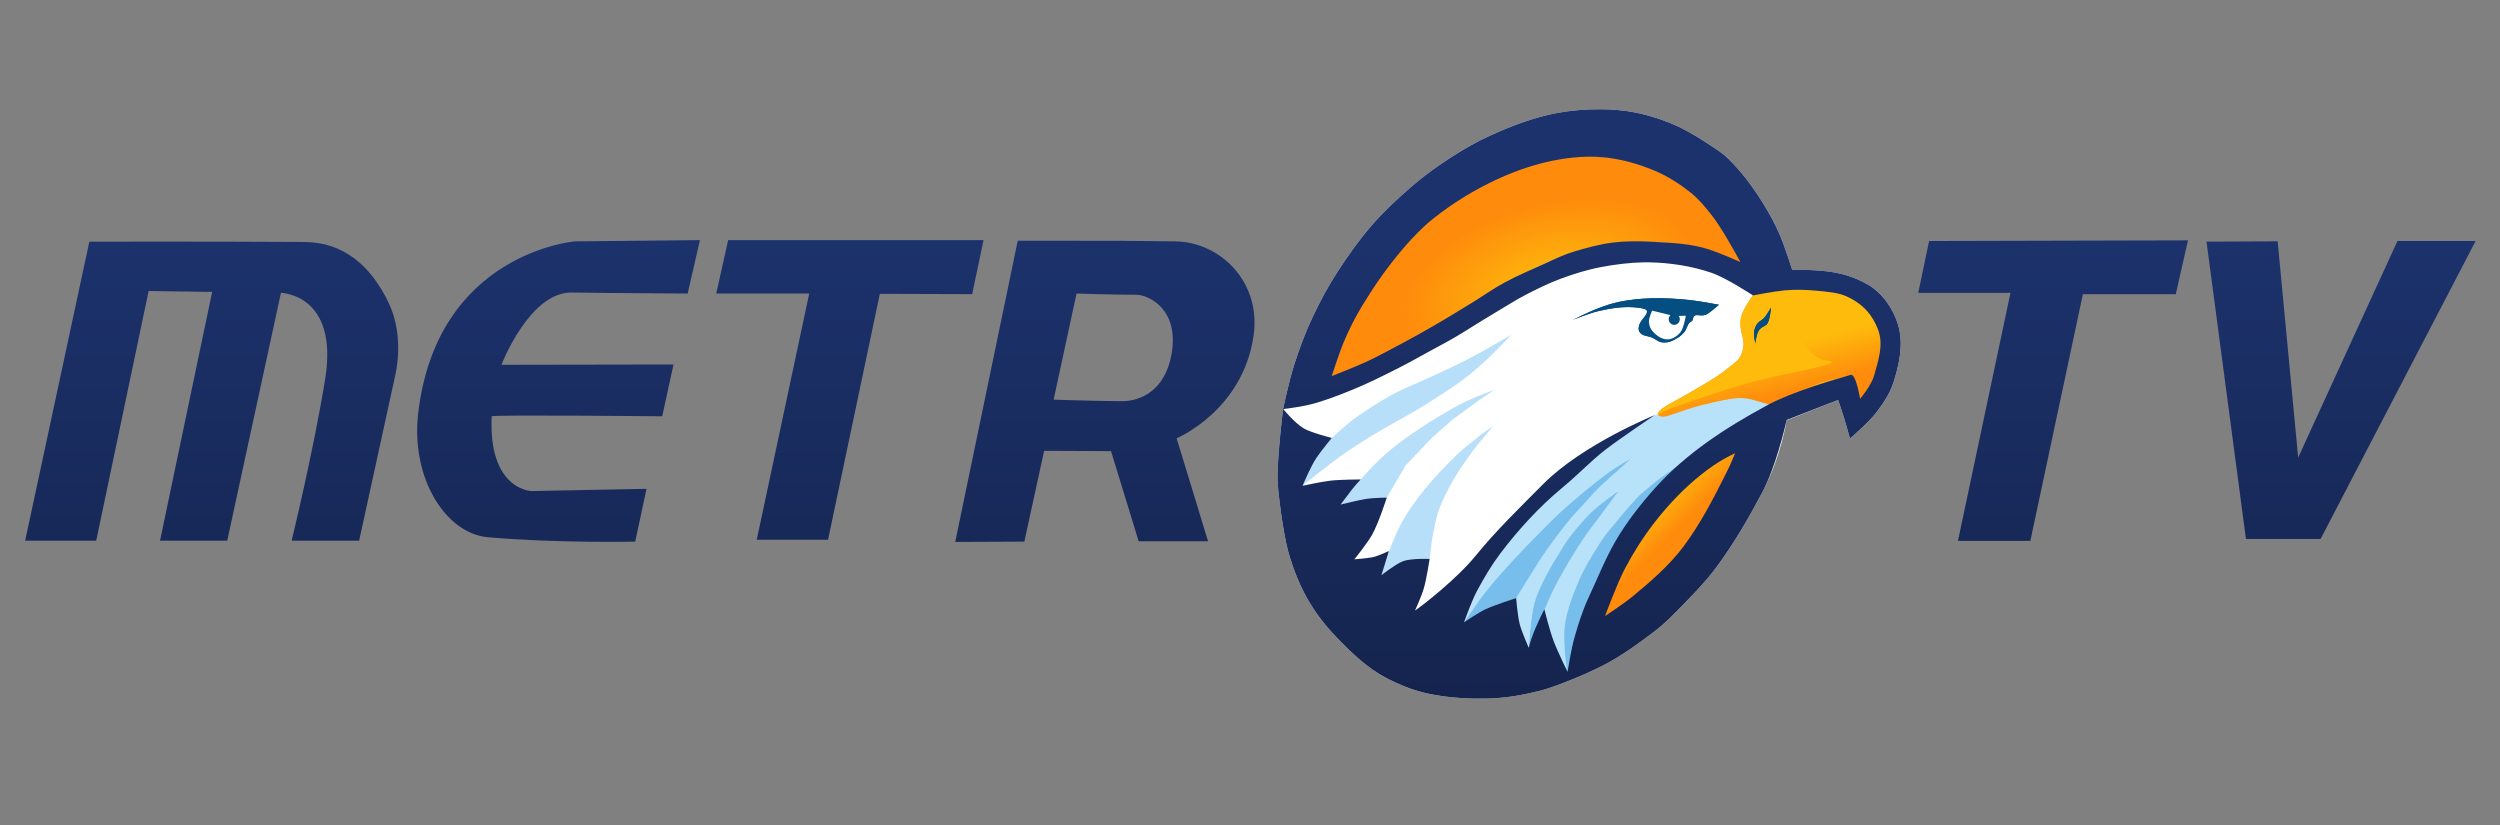
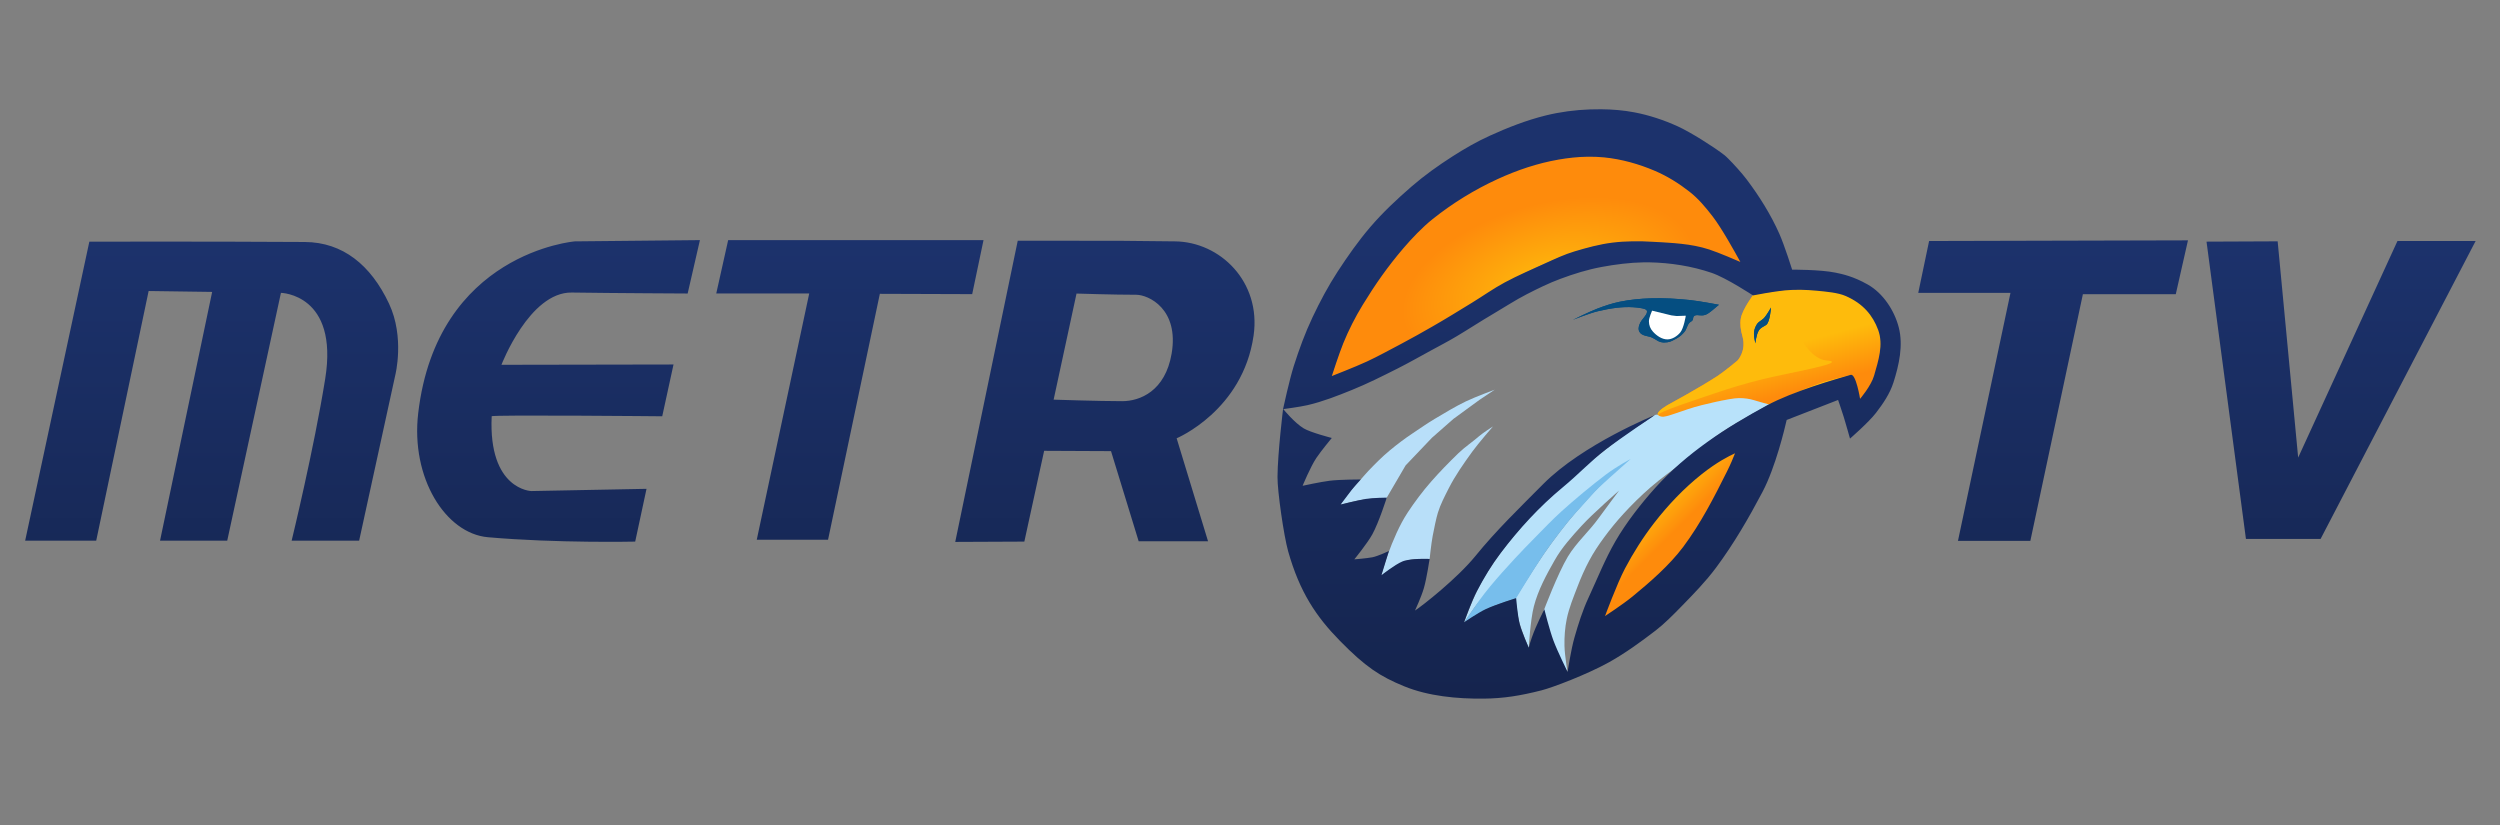
<svg xmlns="http://www.w3.org/2000/svg" xmlns:ns1="http://www.inkscape.org/namespaces/inkscape" xmlns:ns2="http://sodipodi.sourceforge.net/DTD/sodipodi-0.dtd" xmlns:xlink="http://www.w3.org/1999/xlink" id="svg5925" height="181.659" viewBox="0 0 2000.0 660.0" width="550.482" version="1.1" ns1:version="0.48.1 " ns2:docname="LogoMetroTVsince2010.svg">
  <rect x="0" y="0" width="2000.0" height="660.0" fill="#808080" stroke="none" />
  <ns2:namedview pagecolor="#ffffff" bordercolor="#666666" borderopacity="1" objecttolerance="10" gridtolerance="10" guidetolerance="10" ns1:pageopacity="0" ns1:pageshadow="2" ns1:window-width="1280" ns1:window-height="972" id="namedview3045" showgrid="false" ns1:zoom="0.50000001" ns1:cx="878.73533" ns1:cy="437.0013" ns1:window-x="-8" ns1:window-y="-8" ns1:window-maximized="1" ns1:current-layer="svg5925" />
  <defs id="defs5929">
    <linearGradient ns1:collect="always" id="linearGradient4950">
      <stop style="stop-color:#fe8b0c;stop-opacity:1;" offset="0" id="stop4952" />
      <stop style="stop-color:#febb0c;stop-opacity:1" offset="1" id="stop4954" />
    </linearGradient>
    <linearGradient ns1:collect="always" id="linearGradient4940">
      <stop style="stop-color:#1c326c;stop-opacity:1;" offset="0" id="stop4942" />
      <stop style="stop-color:#132147;stop-opacity:1" offset="1" id="stop4944" />
    </linearGradient>
    <linearGradient ns1:collect="always" id="linearGradient3829">
      <stop style="stop-color:#febb0c;stop-opacity:1" offset="0" id="stop3831" />
      <stop style="stop-color:#fe8b0c;stop-opacity:1" offset="1" id="stop3833" />
    </linearGradient>
    <linearGradient ns1:collect="always" id="linearGradient3819">
      <stop style="stop-color:#fec925;stop-opacity:1;" offset="0" id="stop3821" />
      <stop style="stop-color:#ffb800;stop-opacity:1" offset="1" id="stop3823" />
    </linearGradient>
    <linearGradient id="linearGradient3859" y2="365.721" gradientUnits="userSpaceOnUse" x2="1495.94" y1="89.216" x1="1304.228">
      <stop id="stop3855" stop-color="#fdb732" offset="0" style="stop-color:#fe8b0c;stop-opacity:1" />
      <stop id="stop3857" stop-color="#fdb732" stop-opacity="0" offset="1" style="stop-color:#febb0c;stop-opacity:1" />
    </linearGradient>
    <linearGradient ns1:collect="always" xlink:href="#linearGradient3819" id="linearGradient3825" x1="1240.988" y1="183.17" x2="1273.241" y2="225.197" gradientUnits="userSpaceOnUse" />
    <filter id="filter7970" x="-0.25" width="1.5" y="-0.25" height="1.5" ns1:menu="Non realistic 3D shaders" ns1:menu-tooltip="Brushed aluminium shader" ns1:label="Aluminium" color-interpolation-filters="sRGB">
      <feGaussianBlur id="feGaussianBlur7972" result="result8" stdDeviation="7" />
      <feComposite id="feComposite7974" in2="SourceGraphic" in="result8" operator="xor" result="result6" />
      <feDisplacementMap id="feDisplacementMap7976" in2="result6" result="result4" scale="75" yChannelSelector="A" xChannelSelector="A" in="result6" />
      <feComposite id="feComposite7978" in2="SourceGraphic" k1="1" in="result4" operator="arithmetic" result="result2" />
    </filter>
    <filter id="filter7980" x="-0.25" width="1.5" y="-0.25" height="1.5" ns1:menu="Non realistic 3D shaders" ns1:menu-tooltip="Brushed aluminium shader" ns1:label="Aluminium" color-interpolation-filters="sRGB">
      <feGaussianBlur id="feGaussianBlur7982" result="result8" stdDeviation="7" />
      <feComposite id="feComposite7984" in2="SourceGraphic" in="result8" operator="xor" result="result6" />
      <feDisplacementMap id="feDisplacementMap7986" in2="result6" result="result4" scale="75" yChannelSelector="A" xChannelSelector="A" in="result6" />
      <feComposite id="feComposite7988" in2="SourceGraphic" k1="1" in="result4" operator="arithmetic" result="result2" />
    </filter>
    <filter id="filter7990" x="-0.25" width="1.5" y="-0.25" height="1.5" ns1:menu="Non realistic 3D shaders" ns1:menu-tooltip="Brushed aluminium shader" ns1:label="Aluminium" color-interpolation-filters="sRGB">
      <feGaussianBlur id="feGaussianBlur7992" result="result8" stdDeviation="7" />
      <feComposite id="feComposite7994" in2="SourceGraphic" in="result8" operator="xor" result="result6" />
      <feDisplacementMap id="feDisplacementMap7996" in2="result6" result="result4" scale="75" yChannelSelector="A" xChannelSelector="A" in="result6" />
      <feComposite id="feComposite7998" in2="SourceGraphic" k1="1" in="result4" operator="arithmetic" result="result2" />
    </filter>
    <filter id="filter8000" x="-0.25" width="1.5" y="-0.25" height="1.5" ns1:menu="Non realistic 3D shaders" ns1:menu-tooltip="Brushed aluminium shader" ns1:label="Aluminium" color-interpolation-filters="sRGB">
      <feGaussianBlur id="feGaussianBlur8002" result="result8" stdDeviation="7" />
      <feComposite id="feComposite8004" in2="SourceGraphic" in="result8" operator="xor" result="result6" />
      <feDisplacementMap id="feDisplacementMap8006" in2="result6" result="result4" scale="75" yChannelSelector="A" xChannelSelector="A" in="result6" />
      <feComposite id="feComposite8008" in2="SourceGraphic" k1="1" in="result4" operator="arithmetic" result="result2" />
    </filter>
    <filter id="filter8010" x="-0.25" width="1.5" y="-0.25" height="1.5" ns1:menu="Non realistic 3D shaders" ns1:menu-tooltip="Brushed aluminium shader" ns1:label="Aluminium" color-interpolation-filters="sRGB">
      <feGaussianBlur id="feGaussianBlur8012" result="result8" stdDeviation="7" />
      <feComposite id="feComposite8014" in2="SourceGraphic" in="result8" operator="xor" result="result6" />
      <feDisplacementMap id="feDisplacementMap8016" in2="result6" result="result4" scale="75" yChannelSelector="A" xChannelSelector="A" in="result6" />
      <feComposite id="feComposite8018" in2="SourceGraphic" k1="1" in="result4" operator="arithmetic" result="result2" />
    </filter>
    <filter id="filter8160" ns1:label="Velvet Bumps" ns1:menu="Bumps" ns1:menu-tooltip="Gives Smooth Bumps velvet like" color-interpolation-filters="sRGB">
      <feGaussianBlur id="feGaussianBlur8162" stdDeviation="1" result="result3" />
      <feBlend id="feBlend8164" in2="result3" result="result5" mode="screen" in="SourceGraphic" />
      <feGaussianBlur id="feGaussianBlur8166" stdDeviation="1" result="result7" />
      <feConvolveMatrix id="feConvolveMatrix8168" order="3 3" kernelMatrix="2 0 0 1 1 -1 0 0 -2 " targetX="1" targetY="1" result="result8" />
      <feBlend id="feBlend8170" in2="result8" mode="darken" in="result7" result="result6" />
    </filter>
    <filter id="filter8184" ns1:label="Velvet Bumps" ns1:menu="Bumps" ns1:menu-tooltip="Gives Smooth Bumps velvet like" color-interpolation-filters="sRGB">
      <feGaussianBlur id="feGaussianBlur8186" stdDeviation="1" result="result3" />
      <feBlend id="feBlend8188" in2="result3" result="result5" mode="screen" in="SourceGraphic" />
      <feGaussianBlur id="feGaussianBlur8190" stdDeviation="1" result="result7" />
      <feConvolveMatrix id="feConvolveMatrix8192" order="3 3" kernelMatrix="2 0 0 1 1 -1 0 0 -2 " targetX="1" targetY="1" result="result8" />
      <feBlend id="feBlend8194" in2="result8" mode="darken" in="result7" result="result6" />
    </filter>
    <filter id="filter8196" ns1:label="Velvet Bumps" ns1:menu="Bumps" ns1:menu-tooltip="Gives Smooth Bumps velvet like" color-interpolation-filters="sRGB">
      <feGaussianBlur id="feGaussianBlur8198" stdDeviation="1" result="result3" />
      <feBlend id="feBlend8200" in2="result3" result="result5" mode="screen" in="SourceGraphic" />
      <feGaussianBlur id="feGaussianBlur8202" stdDeviation="1" result="result7" />
      <feConvolveMatrix id="feConvolveMatrix8204" order="3 3" kernelMatrix="2 0 0 1 1 -1 0 0 -2 " targetX="1" targetY="1" result="result8" />
      <feBlend id="feBlend8206" in2="result8" mode="darken" in="result7" result="result6" />
    </filter>
    <filter id="filter8208" ns1:label="Velvet Bumps" ns1:menu="Bumps" ns1:menu-tooltip="Gives Smooth Bumps velvet like" color-interpolation-filters="sRGB">
      <feGaussianBlur id="feGaussianBlur8210" stdDeviation="1" result="result3" />
      <feBlend id="feBlend8212" in2="result3" result="result5" mode="screen" in="SourceGraphic" />
      <feGaussianBlur id="feGaussianBlur8214" stdDeviation="1" result="result7" />
      <feConvolveMatrix id="feConvolveMatrix8216" order="3 3" kernelMatrix="2 0 0 1 1 -1 0 0 -2 " targetX="1" targetY="1" result="result8" />
      <feBlend id="feBlend8218" in2="result8" mode="darken" in="result7" result="result6" />
    </filter>
    <filter id="filter8220" ns1:label="Velvet Bumps" ns1:menu="Bumps" ns1:menu-tooltip="Gives Smooth Bumps velvet like" color-interpolation-filters="sRGB">
      <feGaussianBlur id="feGaussianBlur8222" stdDeviation="1" result="result3" />
      <feBlend id="feBlend8224" in2="result3" result="result5" mode="screen" in="SourceGraphic" />
      <feGaussianBlur id="feGaussianBlur8226" stdDeviation="1" result="result7" />
      <feConvolveMatrix id="feConvolveMatrix8228" order="3 3" kernelMatrix="2 0 0 1 1 -1 0 0 -2 " targetX="1" targetY="1" result="result8" />
      <feBlend id="feBlend8230" in2="result8" mode="darken" in="result7" result="result6" />
    </filter>
    <filter id="filter8232" ns1:label="Velvet Bumps" ns1:menu="Bumps" ns1:menu-tooltip="Gives Smooth Bumps velvet like" color-interpolation-filters="sRGB">
      <feGaussianBlur id="feGaussianBlur8234" stdDeviation="1" result="result3" />
      <feBlend id="feBlend8236" in2="result3" result="result5" mode="screen" in="SourceGraphic" />
      <feGaussianBlur id="feGaussianBlur8238" stdDeviation="1" result="result7" />
      <feConvolveMatrix id="feConvolveMatrix8240" order="3 3" kernelMatrix="2 0 0 1 1 -1 0 0 -2 " targetX="1" targetY="1" result="result8" />
      <feBlend id="feBlend8242" in2="result8" mode="darken" in="result7" result="result6" />
    </filter>
    <filter id="filter8244" ns1:label="Velvet Bumps" ns1:menu="Bumps" ns1:menu-tooltip="Gives Smooth Bumps velvet like" color-interpolation-filters="sRGB">
      <feGaussianBlur id="feGaussianBlur8246" stdDeviation="1" result="result3" />
      <feBlend id="feBlend8248" in2="result3" result="result5" mode="screen" in="SourceGraphic" />
      <feGaussianBlur id="feGaussianBlur8250" stdDeviation="1" result="result7" />
      <feConvolveMatrix id="feConvolveMatrix8252" order="3 3" kernelMatrix="2 0 0 1 1 -1 0 0 -2 " targetX="1" targetY="1" result="result8" />
      <feBlend id="feBlend8254" in2="result8" mode="darken" in="result7" result="result6" />
    </filter>
    <linearGradient ns1:collect="always" xlink:href="#linearGradient3859" id="linearGradient3102" gradientUnits="userSpaceOnUse" x1="1405.699" y1="317.194" x2="1396.325" y2="282.209" gradientTransform="matrix(1.025,0,0,1.025,-18.957,-8.111)" />
    <linearGradient ns1:collect="always" xlink:href="#linearGradient3285" id="linearGradient3283" gradientUnits="userSpaceOnUse" gradientTransform="matrix(1.385,0,0,3.004,48.766,-298.7)" x1="156.844" y1="176.326" x2="156.844" y2="201.628" />
    <linearGradient id="linearGradient3285" ns1:collect="always">
      <stop id="stop3287" offset="0" style="stop-color:#fe8b0c;stop-opacity:1" />
      <stop id="stop3289" offset="1" style="stop-color:#fe9f05;stop-opacity:1" />
    </linearGradient>
    <linearGradient y2="201.628" x2="156.844" y1="176.326" x1="156.844" gradientTransform="matrix(3.46,0,0,7.503,-402.229,-1378.285)" gradientUnits="userSpaceOnUse" id="linearGradient4140" xlink:href="#linearGradient3285" ns1:collect="always" />
    <linearGradient ns1:collect="always" xlink:href="#linearGradient4940" id="linearGradient4946" x1="1151.096" y1="191.432" x2="1151.096" y2="637.808" gradientUnits="userSpaceOnUse" />
    <radialGradient ns1:collect="always" xlink:href="#linearGradient3829" id="radialGradient4948" cx="1235.962" cy="225.67" fx="1235.962" fy="225.67" r="164.579" gradientTransform="matrix(0.703,-0.188,0.101,0.377,347.045,374.313)" gradientUnits="userSpaceOnUse" />
    <linearGradient ns1:collect="always" xlink:href="#linearGradient4950" id="linearGradient4956" x1="1337.928" y1="427.13" x2="1316.994" y2="406.197" gradientUnits="userSpaceOnUse" />
  </defs>
-   <path id="path3465" d="m 1323.821,332.088 c 0,0 -57.5,23.172 -89.281,55.191 -18.455,18.593 -37.584,37.077 -54.098,57.415 -14.631,18.02 -42.497,-165.887 -48.446,-162.037 0,0 5.003,195.018 7.063,187.972 2.281,-7.803 4.64,-23.458 4.64,-23.458 0,0 -15.163,-178.937 -21.752,-176.208 -6.02,2.493 -16.8,124.855 -16.8,124.855 l 5.966,-86.537 c 0,0 -8.927,135.735 -13.171,136.545 -4.968,0.948 57.667,1.632 57.667,1.632 0,0 -13.659,-12.713 -9.698,-19.885 5.336,-9.662 -6.086,-29.468 -6.086,-29.468 0,0 -56.383,-88.805 -62.187,-87.865 -6.09,0.986 -51.027,17.032 -51.027,17.032 0,0 51.762,68.484 54.589,64.849 2.449,-3.148 -36.432,6.305 -36.432,6.305 0,0 27.156,-0.015 18.96,1.004 -7.298,0.907 90.79,-10.809 90.79,-10.809 0,0 13.963,-15.088 18.779,-22.278 3.804,-5.679 41.353,-15.973 41.353,-15.973 0,0 -48.086,-4.344 -53.548,-7.635 -7.603,-4.581 -134.623,-15.635 -134.623,-15.635 0,0 -4.31,34.828 -4.469,54.426 -0.092,11.39 5.033,47.23 8.517,59.546 9.279,32.801 22.552,52.343 41.456,71.606 20.394,20.783 31.928,28.44 51.506,36.431 19.16,7.82 42.129,10.024 63.566,9.799 15.74,-0.165 28.998,-2.266 46.261,-6.665 8.7,-2.217 36.354,-12.674 53.989,-22.48 12.591,-7.001 25.556,-16.375 37.328,-25.442 7.017,-5.404 13.994,-12.517 20.549,-19.228 9.708,-9.938 19.467,-19.943 27.756,-31.092 14.09,-18.952 25.999,-39.521 37.02,-60.407 15.03,-28.482 19.295,-57.28 19.295,-57.28 l -13.813,-3.517 -25.244,24.01 -142.953,-100.288 c -9.488,23.053 -53.319,83.765 -60.435,93.955 -11.908,15.005 -22.902,-4.03 -37.698,8.01 -7.619,6.2 134.931,134.348 134.931,134.348 0,0 8.687,-22.569 17.177,-37.998 7.19,-13.068 13.206,-24.991 22.019,-36.372 11.208,-14.475 23.825,-25.899 38.295,-39.231 7.893,-7.272 30.046,-18.055 30.046,-18.055 l 37.729,-24.874 41.163,-16.331 c 0,0 2.899,8.353 4.583,13.802 1.499,4.852 4.965,17.102 4.965,17.102 0,0 14.821,-12.846 20.767,-20.562 5.698,-7.396 11.132,-15.381 13.977,-24.272 4.494,-14.047 7.937,-29.751 4.278,-44.039 -3.482,-13.599 -12.526,-27.346 -24.722,-34.296 -11.608,-6.615 -20.484,-8.45 -26.044,-9.594 -12.028,-2.475 -34.563,-2.392 -34.563,-2.392 0,0 -6.091,-19.351 -10.165,-28.573 -6.778,-15.342 -16.179,-30.327 -26.297,-43.703 -5.737,-7.584 -19.983,-22.806 -19.381,-19.979 4.187,19.626 15.347,86.503 15.347,86.503 0,0 -17.401,-7.606 -25.838,-10.357 -14.612,-4.764 -29.661,-5.256 -45.003,-6.158 -10.848,-0.638 -21.783,-0.661 -32.568,0.667 -9.976,1.229 -20.677,4.132 -30.302,7.031 -7.988,2.406 -14.858,5.68 -22.451,9.138 -10.779,4.909 -22.748,9.996 -33.178,15.608 -9.405,5.06 -17.53,10.946 -26.35,16.33 -10.45,6.379 -20.846,12.855 -31.478,18.925 -8.14,4.648 -16.676,9.544 -24.98,13.893 -8.921,4.673 -18.462,9.966 -27.458,14.148 -9.54,4.435 -28.153,11.662 -28.153,11.662 0,0 30.494,68.427 33.934,60.009 4.323,-10.578 9.548,3.874 15.516,-5.898 10.016,-16.4 20.012,90.944 32.5,76.339 6.763,-7.91 19.053,16.49 27.188,9.999 15.919,-12.699 75.575,-106.824 94.089,-115.304 15.562,-7.128 -35.884,-24.884 -19.019,-27.815 11.981,-2.082 -2.158,11.782 9.942,13.003 14.007,1.414 76.226,-68.98 89.174,-63.455 9.888,4.22 19.165,10.045 27.622,16.682 7.199,5.649 12.756,12.39 18.368,19.618 9.061,11.673 -0.338,-70.537 -0.338,-70.537 0,0 -10.804,-83.464 -11.395,-86.022 -0.591,-2.554 -27.536,-20.35 -40.882,-26.42 -11.053,-5.026 -22.741,-8.902 -34.667,-11.181 -11.633,-2.222 -23.616,-2.74 -35.452,-2.327 -11.887,0.414 -23.808,1.971 -35.358,4.812 -15.418,3.791 -30.339,9.63 -44.795,16.198 -10.332,4.694 -20.226,10.372 -29.779,16.497 -11.433,7.329 -22.554,15.249 -32.819,24.143 -11.652,10.096 -23.093,20.805 -33.119,32.518 -9.445,11.036 -18.045,23.276 -25.977,35.446 -7.686,11.793 -14.154,23.993 -20.174,36.718 -5.947,12.572 -10.752,25.691 -14.977,38.941 -3.534,11.083 -8.591,34.481 -8.591,34.481 0,0 153.935,-1.689 160.391,-3.192 12.149,-2.829 -118.626,-3.369 -107.063,-8.05 12.412,-5.024 26.155,-15.137 38.113,-21.161 8.991,-4.529 17.748,-9.508 26.587,-14.328 6.83,-3.724 13.803,-7.327 20.434,-11.274 10.007,-5.956 19.73,-12.392 29.78,-18.276 8.945,-5.237 17.457,-10.89 26.679,-15.621 8.829,-4.53 17.767,-8.935 27.073,-12.378 10.701,-3.959 21.369,-7.306 32.9,-9.453 12.233,-2.278 25.85,-3.936 38.291,-3.679 16.765,0.347 33.725,2.981 49.603,8.37 11.813,4.009 38.674,-3.659 38.674,-3.659 0,0 -161.323,40.381 -152.478,39.594 8.399,-0.747 16.902,-0.506 25.295,0.3 7.844,0.754 17.181,1.575 23.259,4.225 13.967,6.09 -40.537,11.005 -36.242,22.649 4.371,11.847 18.614,103.265 15.175,115.234 -2.391,8.324 166.141,-100.28 166.141,-100.28 0,0 35.715,2.288 31.462,3.546 -12.402,3.669 -46.037,13.096 -66.832,24.372 -32.941,17.86 -64.378,38.141 -89.445,65.992 -11.421,12.69 -23.232,27.797 -31.848,42.655 -8.492,14.645 -14.552,30.175 -21.649,45.43 -4.658,10.014 -8.026,-62.738 -11.221,-51.602 -2.668,9.3 -5.466,-20.03 -5.466,-20.03 0,0 -7.927,32.768 -11.246,23.932 -3.13,-8.332 -7.355,-25.931 -7.355,-25.931 -4.645,9.326 -9.832,0.322 -12.468,10.987 0,0 -5.572,-15.403 -7.227,-21.941 -1.694,-6.694 -2.823,23.257 -2.823,23.257 0,0 -16.411,-16.095 -24.364,-12.406 -5.948,2.759 -17.343,26.095 -17.343,26.095 0,0 6.181,49.998 10.277,42.289 5.871,-11.051 11.841,-21.05 19.119,-30.639 14.408,-18.982 31.013,-37.122 49.379,-52.307 13.256,-10.96 22.253,-20.878 34.539,-30.354 12.273,-9.466 39.281,-27.576 39.281,-27.576 z" ns1:connector-curvature="0" style="fill:#ffffff;fill-opacity:1" ns2:nodetypes="csscccsccscccscccscccccscscsscccsccccccccccscccccccscscccccsssscssccccsscccsssccccccscccccccccscccssccssscssccsccccscccscccccccscccc" />
  <path id="path6455" d="m 1290.811,500.436 c 0,0 39.174,-24.005 67.586,-61.054 27.073,-35.303 32.531,-83.791 32.531,-83.791 0,0 -44.4,23.026 -70.84,55.243 -25.63,31.23 -36.349,82 -36.349,82 z" ns1:connector-curvature="0" style="fill:url(#linearGradient4956);fill-opacity:1" ns2:nodetypes="cscscc" />
  <path id="path6473" d="m 1326.281,332.027 c -1.461,-3.015 8.54,-8.387 8.54,-8.387 0,0 24.429,-13.243 39.002,-22.735 5.543,-3.61 16.024,-12.344 16.024,-12.344 0,0 7.514,-7.502 4.084,-19.619 -1.347,-4.76 -2.1,-9.61 -1.261,-14.3 1.282,-7.169 10.034,-18.958 10.034,-18.958 0,0 18.984,-3.104 28.348,-3.654 9.867,-0.58 20.451,-1.445 30.222,0.043 6.471,0.986 12.409,3.072 18.269,5.987 5.414,2.693 10.546,6.292 14.573,10.804 4.122,4.62 7.731,10.09 9.296,16.08 1.609,6.159 1.575,13.062 0.438,19.325 -1.154,6.363 -3.667,14.99 -6.7,22.795 -3.688,9.491 -9.567,16.17 -9.567,16.17 0,0 -1.414,-9.508 -2.587,-13.885 -1.004,-3.747 -3.694,-9.481 -3.694,-9.481 0,0 -18.642,4.897 -32.706,10.122 -10.682,3.969 -33.624,13.747 -33.624,13.747 0,0 -14.07,-4.904 -21.859,-5.025 -16.393,-0.254 -47.989,11.055 -47.989,11.055 l -8.794,2.513 c 0,0 -8.589,2.764 -10.05,-0.251 z" ns1:connector-curvature="0" style="fill:#fe8b0c;fill-opacity:1" />
  <path style="fill:#febb0c;fill-opacity:1" ns1:connector-curvature="0" d="m 1326.281,332.027 c -1.461,-3.015 8.54,-8.387 8.54,-8.387 0,0 24.429,-13.243 39.002,-22.735 5.543,-3.61 16.024,-12.344 16.024,-12.344 0,0 7.514,-7.502 4.084,-19.619 -1.347,-4.76 -2.1,-9.61 -1.261,-14.3 1.282,-7.169 10.034,-18.958 10.034,-18.958 0,0 18.984,-3.104 28.348,-3.654 9.867,-0.58 20.451,-1.445 30.222,0.043 6.471,0.986 12.409,3.072 18.269,5.987 5.414,2.693 10.546,6.292 14.573,10.804 4.122,4.62 7.731,10.09 9.296,16.08 1.609,6.159 1.575,13.062 0.438,19.325 -1.154,6.363 -3.667,14.99 -6.7,22.795 -3.688,9.491 -9.567,16.17 -9.567,16.17 0,0 -1.414,-9.508 -2.587,-13.885 -1.004,-3.747 -3.694,-9.481 -3.694,-9.481 0,0 -18.642,4.897 -32.706,10.122 -10.682,3.969 -33.624,13.747 -33.624,13.747 0,0 -14.07,-4.904 -21.859,-5.025 -16.393,-0.254 -47.989,11.055 -47.989,11.055 l -8.794,2.513 c 0,0 -8.589,2.764 -10.05,-0.251 z" id="path3091" />
  <path id="path3835" d="m 1326.486,332.099 c -0.436,-2.437 29.83,-12.165 44.862,-17.307 12.658,-4.331 25.5,-8.169 38.486,-11.387 20.967,-5.195 70.538,-13.462 51.466,-15.03 -22.378,-1.84 -36.488,-55.804 -36.488,-55.804 0,0 31.177,-3.618 46.736,2.061 24.748,9.034 30.75,21.032 32.565,36.209 2.991,25.012 -16.396,52.605 -16.396,52.605 0,0 -0.652,-7.911 -1.888,-11.98 -1.116,-3.673 -4.488,-11.704 -4.488,-11.704 0,0 -19.132,4.413 -26.081,6.961 -14.99,5.498 -39.991,16.852 -39.991,16.852 0,0 -15.121,-4.564 -22.955,-4.62 -20.869,-0.15 -59.223,14.966 -59.223,14.966 0,0 -6.228,0.282 -6.604,-1.822 z" style="fill:url(#linearGradient3102)" ns1:connector-curvature="0" />
  <path id="path3065" d="m 1404.291,274.714 c 0,0 0.69,-6.976 2.637,-10.124 1.612,-2.606 3.233,-2.777 6.017,-4.678 3.014,-2.059 3.871,-13.891 3.871,-13.891 0,0 -3.615,6.383 -5.609,8.446 -1.912,1.977 -4.172,2.633 -5.685,4.93 -3.299,5.294 -2.543,9.27 -1.231,15.318 z" ns1:connector-curvature="0" style="fill:#054e81" />
  <path d="m 1339.403,195.012 c -23.687,-2.601 -48.577,-2.389 -71.506,4.099 -27.868,7.886 -53.082,21.388 -72.872,33.021 -20.168,11.855 -38.88,24.557 -59.209,35.981 -12.312,6.919 -24.861,13.436 -37.575,19.585 -10.763,5.205 -33.113,13.664 -33.113,13.664 0,0 11.08,-36.95 21.727,-54.199 11.341,-18.375 23.673,-40.328 38.257,-56.252 12.178,-13.298 26.765,-21.284 41.676,-31.423 11.344,-7.713 23.81,-13.766 36.436,-19.129 11.555,-4.908 23.46,-9.29 35.753,-11.842 12.462,-2.587 25.316,-4.005 38.03,-3.416 11.72,0.543 23.565,2.433 34.614,6.376 15.263,5.447 30.222,12.978 42.585,23.456 10.844,9.191 18.55,19.285 26.644,30.971 4.848,6.999 13.436,24.822 13.436,24.822 0,0 -35.953,-13.635 -54.882,-15.713 z" id="path3827" style="fill:url(#radialGradient4948);fill-opacity:1" ns1:connector-curvature="0" ns2:nodetypes="cscscccsscsssssccc" />
  <path id="path3865" d="m 1171.184,498.114 c 0,0 7.301,-21.226 16.169,-36.209 8.428,-14.241 20.559,-29.649 31.654,-42.585 8.177,-9.534 17.164,-17.922 26.417,-26.416 8.764,-8.046 18.073,-16.434 27.327,-23.911 8.384,-6.774 17.037,-13.67 25.733,-20.04 7.866,-5.762 15.64,-10.198 23.648,-15.734 0.623,-0.431 1.723,-1.276 2.493,-1.406 0.652,-0.111 0.988,-0.24 1.565,0.04 0.239,0.116 0.133,0.187 1.041,0.812 0.216,0.149 0.471,0.245 0.947,0.372 1.228,0.328 0.749,0.215 1.181,0.255 0.607,0.056 0.804,0.147 1.32,0.09 2.966,-0.326 5.737,-1.352 8.424,-2.242 7.171,-2.375 13.925,-4.945 22.235,-7.009 7.509,-1.864 14.241,-3.391 22.089,-4.782 6.418,-1.138 9.448,-1.038 14.119,-0.455 3.746,0.468 7.368,1.829 11.046,2.831 2.154,0.587 6.662,1.881 6.662,1.881 0,0 -26.011,14.108 -38.202,22.387 -10.476,7.113 -20.052,15.47 -30.06,23.228 -8.892,6.894 -18.17,13.322 -26.644,20.723 -7.601,6.638 -14.821,13.734 -21.634,21.179 -5.499,6.008 -10.667,12.335 -15.485,18.901 -4.509,6.145 -8.23,11.734 -11.842,18.446 -3.448,6.407 -6.742,13.926 -9.337,20.723 -3.253,8.522 -6.812,17.027 -8.654,25.961 -1.446,7.014 -1.951,14.246 -1.822,21.406 0.147,8.181 2.961,24.367 2.961,24.367 0,0 -8.703,-17.34 -12.07,-26.416 -3.133,-8.447 -7.515,-25.961 -7.515,-25.961 0,0 11.248,-29.802 19.357,-43.268 6.724,-11.166 16.99,-20.158 24.594,-30.743 5.35,-7.447 16.396,-22.09 16.396,-22.09 0,0 -20.784,18.091 -30.06,28.238 -7.807,8.54 -15.677,17.274 -21.406,27.327 -6.747,11.84 -13.343,23.999 -16.756,37.152 -2.829,10.899 -4.093,33.21 -4.093,33.21 0,0 -6.081,-14.221 -7.844,-21.629 -1.432,-6.018 -2.889,-18.18 -2.889,-18.18 0,0 15.004,-24.168 22.93,-35.562 8.098,-11.641 16.647,-23.01 25.961,-33.703 8.179,-9.391 17.818,-20.143 26.872,-28.694 7.118,-6.722 9.565,-8.654 9.565,-8.654 0,0 -6.848,5.068 -16.624,12.525 -9.761,7.445 -19.574,16.376 -28.694,24.594 -7.937,7.153 -15.009,15.198 -22.545,22.773 -6.249,6.282 -11.061,13.082 -17.079,19.585 -4.672,5.047 -10.423,9.271 -14.802,14.575 -5.732,6.942 -13.33,12.859 -18.446,20.267 -2.812,4.072 -8.176,11.831 -8.176,11.831 z" ns1:connector-curvature="0" style="fill:#b8e2fa" ns2:nodetypes="cccccscsscccccccsscccscsccscccccscscscscscccccsccccc" />
-   <path id="path3867" d="m 1171.081,498.114 c 0,0 14.544,-9.221 21.964,-12.533 6.357,-2.838 19.724,-6.825 19.724,-6.825 0,0 13.309,-21.932 20.387,-32.562 6.201,-9.314 13.067,-18.464 20.042,-27.214 4.26,-5.344 8.503,-10.07 13.162,-15.07 4.317,-4.634 8.336,-9.58 12.906,-13.966 3.798,-3.646 4.541,-4.122 8.398,-7.705 6.074,-5.524 16.879,-15.068 16.879,-15.068 0,0 -11.012,5.827 -20.038,12.635 -10.715,8.083 -25.358,20.249 -35.299,29.266 -7.356,6.671 -14.21,13.877 -21.179,20.951 -5.538,5.622 -11.046,11.277 -16.396,17.079 -6.598,7.156 -13.15,14.365 -19.357,21.861 -3.244,3.918 -6.348,7.954 -9.337,12.07 -3.884,5.35 -11.856,17.081 -11.856,17.081 z" ns1:connector-curvature="0" style="fill:#77beec" ns2:nodetypes="ccccscsccscccsscc" />
-   <path id="path3869" d="m 1222.951,518.359 c 0,0 7.809,-19.668 12.025,-29.208 3.595,-8.135 6.828,-16.261 11.108,-24.058 6.703,-12.211 13.886,-24.177 21.634,-35.753 3.201,-4.782 6.988,-9.163 10.422,-13.78 4.304,-5.786 6.256,-8.498 9.384,-12.737 2.416,-3.274 7.62,-10.205 7.62,-10.205 0,0 -16.017,11.147 -22.872,18.048 -5.38,5.416 -10.737,11.786 -15.485,17.763 -4.1,5.161 -7.394,10.833 -10.931,16.396 -3.941,6.197 -7.678,13 -10.931,19.585 -2.772,5.612 -5.608,11.732 -7.287,17.763 -3.251,11.676 -4.687,36.187 -4.687,36.187 z" ns1:connector-curvature="0" style="fill:#77beec" />
-   <path id="path3871" d="m 1254.422,540.881 c 0,0 -1.606,-8.264 -2.487,-17.907 -0.701,-7.678 -0.836,-16.243 -0.096,-22.124 1.496,-11.889 5.904,-23.343 10.476,-34.419 4.392,-10.641 10.382,-20.838 16.617,-30.515 2.96,-4.595 6.08,-8.941 9.594,-13.127 6.737,-8.025 13.701,-16.581 20.82,-24.27 3.539,-3.822 7.709,-6.702 11.6,-10.165 4.095,-3.643 8.597,-6.704 13.053,-9.896 3.902,-2.796 12.601,-8.997 12.601,-8.997 0,0 -12.133,11.235 -17.455,16.843 -5.078,5.351 -9.66,11.155 -14.347,16.852 -4.805,5.841 -9.835,11.529 -14.119,17.763 -4.741,6.899 -9.343,14.205 -13.201,21.634 -4.917,9.466 -9.1,19.305 -13.208,29.149 -3.192,7.65 -6.247,15.368 -8.881,23.228 -3.038,9.066 -5.713,18.263 -7.97,27.555 -1.48,6.09 -2.995,18.397 -2.995,18.397 z" ns1:connector-curvature="0" style="fill:#77beec" />
+   <path id="path3867" d="m 1171.081,498.114 c 0,0 14.544,-9.221 21.964,-12.533 6.357,-2.838 19.724,-6.825 19.724,-6.825 0,0 13.309,-21.932 20.387,-32.562 6.201,-9.314 13.067,-18.464 20.042,-27.214 4.26,-5.344 8.503,-10.07 13.162,-15.07 4.317,-4.634 8.336,-9.58 12.906,-13.966 3.798,-3.646 4.541,-4.122 8.398,-7.705 6.074,-5.524 16.879,-15.068 16.879,-15.068 0,0 -11.012,5.827 -20.038,12.635 -10.715,8.083 -25.358,20.249 -35.299,29.266 -7.356,6.671 -14.21,13.877 -21.179,20.951 -5.538,5.622 -11.046,11.277 -16.396,17.079 -6.598,7.156 -13.15,14.365 -19.357,21.861 -3.244,3.918 -6.348,7.954 -9.337,12.07 -3.884,5.35 -11.856,17.081 -11.856,17.081 " ns1:connector-curvature="0" style="fill:#77beec" ns2:nodetypes="ccccscsccscccsscc" />
  <path id="path3873" d="m 1104.757,460.995 c 0,0 3.167,-11.009 5.465,-17.307 4.069,-11.149 9.421,-23.807 15.964,-33.73 5.56,-8.433 11.986,-16.98 18.64,-24.579 6.861,-7.836 14.385,-15.526 21.863,-22.775 5.21,-5.05 11.184,-8.924 16.644,-13.703 2.998,-2.625 11.069,-7.765 11.069,-7.765 0,0 -11.599,13.305 -16.62,20.241 -6.734,9.301 -13.695,19.192 -18.875,29.44 -3.179,6.29 -6.542,12.655 -8.605,19.394 -1.294,4.228 -2.98,12.366 -4.148,18.509 -1.185,6.23 -2.459,18.472 -2.459,18.472 0,0 -9.609,-0.292 -14.116,0.366 -3.9,0.569 -7.514,2.235 -11.041,3.993 -5.041,2.512 -13.78,9.443 -13.78,9.443 z" ns1:connector-curvature="0" style="fill:#b8dff9" ns2:nodetypes="cscsscccscccsccc" />
  <path id="path3805" d="m 1317.363,248.297 c 1.472,3.27 -4.219,6.584 -5.88,11.541 -0.633,1.89 -0.971,3.888 0.03,5.612 0.998,1.719 2.807,2.568 4.715,3.122 2.339,0.679 3.284,0.622 4.981,1.33 3.059,1.276 4.837,3.107 7.161,3.701 2.006,0.513 3.269,0.482 5.325,0.248 2.917,-0.333 4.989,-1.661 7.571,-3.059 2.529,-1.37 4.646,-3.235 6.436,-5.486 1.686,-2.12 2.009,-5.193 3.907,-7.125 0.866,-0.881 1.873,-1.029 2.493,-2.098 0.577,-0.994 0.21,-2.339 1.037,-3.137 1.545,-1.49 4.448,-0.488 6.591,-0.601 3.593,-0.189 5.637,-2.166 8.341,-4.278 1.58,-1.234 5.072,-4.263 5.072,-4.263 0,0 -15.736,-2.999 -23.304,-3.781 -10.374,-1.072 -20.834,-1.726 -31.258,-1.379 -8.321,0.277 -16.668,1.081 -24.823,2.758 -6.196,1.274 -12.041,3.259 -17.95,5.516 -6.628,2.531 -19.515,8.964 -19.515,8.964 0,0 13.14,-5.255 19.997,-6.895 4.889,-1.17 9.896,-2.144 14.887,-2.744 4.511,-0.542 9.027,-0.739 13.561,-0.444 4.005,0.26 9.955,1.011 10.625,2.498 z" ns1:connector-curvature="0" style="fill:#054e81" ns2:nodetypes="ccccssscccccssccssccssscc" />
  <path id="path3807" d="m 1321.668,248.533 15.554,3.781 4.117,0.51 7.303,-0.266 c 0,0 -1.56,9.984 -4.449,13.442 -2.505,2.999 -6.436,5.526 -10.343,5.516 -4.354,-0.011 -8.581,-2.969 -11.492,-6.206 -2.16,-2.401 -3.179,-5.045 -3.218,-8.274 -0.034,-2.789 2.528,-8.504 2.528,-8.504 z" ns1:connector-curvature="0" style="fill:#ffffff" ns2:nodetypes="cccccccccc" />
-   <path id="path3261" d="m 1041.406,389.043 c 0,0 21.172,-17.154 32.447,-25.073 15.811,-11.105 32.417,-21.008 49.415,-30.194 13.771,-7.442 25.531,-15.363 39.393,-24.486 8.961,-5.898 15.589,-11.676 22.836,-18.015 8.375,-7.325 23.661,-23.471 23.661,-23.471 0,0 -23.465,13.708 -35.523,19.919 -10.666,5.493 -21.582,10.33 -32.478,15.351 -9.485,4.371 -18.678,7.729 -28.419,13.194 -9.74,5.465 -20.396,12.062 -29.941,19.157 -6.075,4.516 -17.345,14.95 -17.345,14.95 0,0 -10.697,11.641 -14.626,17.909 -4.22,6.732 -9.42,20.759 -9.42,20.759 z" ns1:connector-curvature="0" style="fill:#b8dff9" />
  <path id="path4031" d="m 1071.954,403.856 c 0,0 13.783,-3.599 20.502,-4.485 5.511,-0.726 16.594,-0.641 16.594,-0.641 l 15.441,-26.402 21.117,-22.163 17.222,-15.12 20.707,-15.12 12.301,-8.201 c 0,0 -15.589,5.758 -23.065,9.354 -8.651,4.161 -17.187,9.392 -25.115,14.095 -5.973,3.543 -11.636,7.57 -17.427,11.404 -6.442,4.266 -12.225,8.678 -18.195,13.583 -6.209,5.101 -11.855,10.867 -17.427,16.658 -2.056,2.137 -5.894,6.663 -5.894,6.663 0,0 -7.694,8.29 -11.148,12.686 -1.863,2.371 -5.51,7.688 -5.51,7.688 z" ns1:connector-curvature="0" style="fill:#b8dff9" ns2:nodetypes="ccccccccccssscscc" />
  <path style="fill:url(#linearGradient4946);fill-opacity:1" d="M 1280.938 87.406 C 1277.968 87.381 1274.99 87.428 1272.031 87.531 C 1260.144 87.946 1248.237 89.504 1236.688 92.344 C 1221.269 96.135 1206.331 101.995 1191.875 108.562 C 1181.543 113.256 1171.647 118.938 1162.094 125.062 C 1150.661 132.392 1139.546 140.294 1129.281 149.188 C 1117.629 159.283 1106.182 170.006 1096.156 181.719 C 1086.711 192.755 1078.12 204.986 1070.188 217.156 C 1062.502 228.949 1056.019 241.15 1050 253.875 C 1044.053 266.447 1039.256 279.562 1035.031 292.812 C 1031.547 303.741 1026.607 326.455 1026.469 327.094 C 1026.469 327.094 1026.469 327.125 1026.469 327.125 C 1026.457 327.218 1022.159 361.96 1022 381.531 C 1021.908 392.921 1027.047 428.747 1030.531 441.062 C 1039.81 473.864 1053.065 493.424 1071.969 512.688 C 1092.363 533.47 1103.922 541.103 1123.5 549.094 C 1142.66 556.914 1165.625 559.131 1187.062 558.906 C 1202.803 558.741 1216.05 556.649 1233.312 552.25 C 1242.013 550.033 1269.678 539.556 1287.312 529.75 C 1299.904 522.749 1312.853 513.38 1324.625 504.312 C 1331.642 498.908 1338.632 491.804 1345.188 485.094 C 1354.895 475.155 1364.649 465.149 1372.938 454 C 1387.027 435.048 1398.948 414.48 1409.969 393.594 C 1420.446 373.74 1427.822 342.645 1429.344 335.969 L 1470.469 319.969 C 1470.469 319.969 1473.379 328.333 1475.062 333.781 C 1476.562 338.634 1480 350.875 1480 350.875 C 1480 350.875 1494.836 338.029 1500.781 330.312 C 1506.479 322.916 1511.904 314.923 1514.75 306.031 C 1519.244 291.984 1522.69 276.288 1519.031 262 C 1515.549 248.401 1506.509 234.638 1494.312 227.688 C 1482.704 221.072 1473.841 219.238 1468.281 218.094 C 1456.253 215.619 1433.719 215.719 1433.719 215.719 C 1433.719 215.719 1427.605 196.378 1423.531 187.156 C 1416.753 171.815 1407.368 156.814 1397.25 143.438 C 1393.725 138.777 1387.001 131.25 1382.469 126.781 C 1382.175 126.405 1381.62 125.906 1380.938 125.312 C 1379.913 124.36 1379.104 123.708 1378.562 123.375 C 1370.425 117.139 1352.391 105.717 1342.156 101.062 C 1331.104 96.036 1319.426 92.154 1307.5 89.875 C 1298.775 88.208 1289.846 87.482 1280.938 87.406 z M 1269.656 125.375 C 1274.233 125.288 1278.806 125.448 1283.344 125.906 C 1297.351 127.32 1311.083 131.193 1324.031 136.719 C 1333.919 140.938 1343.199 146.769 1351.656 153.406 C 1358.855 159.055 1364.42 165.803 1370.031 173.031 C 1377.189 182.252 1387.941 201.603 1392.281 209.562 C 1389.818 208.492 1375.118 202.118 1367.375 199.594 C 1352.763 194.83 1337.717 194.34 1322.375 193.438 C 1311.527 192.8 1300.598 192.797 1289.812 194.125 C 1279.836 195.354 1269.125 198.257 1259.5 201.156 C 1251.512 203.562 1244.655 206.823 1237.062 210.281 C 1226.284 215.19 1214.305 220.294 1203.875 225.906 C 1194.47 230.967 1186.351 236.835 1177.531 242.219 C 1167.081 248.598 1156.663 255.086 1146.031 261.156 C 1137.891 265.804 1129.366 270.682 1121.062 275.031 C 1112.141 279.704 1102.59 285.005 1093.594 289.188 C 1084.054 293.623 1065.438 300.844 1065.438 300.844 C 1065.438 300.844 1071.185 283.012 1074.625 274.594 C 1078.948 264.016 1084.188 253.709 1090.156 243.938 C 1100.173 227.538 1110.168 213.262 1122.656 198.656 C 1129.419 190.747 1137.99 181.741 1146.125 175.25 C 1162.044 162.551 1179.673 151.699 1198.188 143.219 C 1213.749 136.091 1230.041 130.587 1246.906 127.656 C 1254.395 126.355 1262.028 125.52 1269.656 125.375 z M 559.938 192.094 L 459.938 193.094 C 459.938 193.094 349.631 201.989 334.562 330.531 C 328.484 382.35 356.455 426.792 390.344 429.781 C 445.555 434.652 507.983 433.285 508.156 433.281 L 517.219 391.062 L 425 392.844 C 425 392.844 390.626 391.839 393.344 333.031 C 393.404 331.719 529.781 333.031 529.781 333.031 L 538.812 291.594 L 401.156 291.844 C 401.156 291.844 423.519 233.529 457.438 234.031 C 491.356 234.534 550.125 234.812 550.125 234.812 L 559.938 192.094 z M 582.531 192.094 L 573 234.781 L 647.375 234.781 L 605.406 431.781 L 662.438 431.781 L 703.875 235.062 L 777.75 235.312 L 786.812 192.094 L 582.531 192.094 z M 1750.375 192.281 L 1543.281 192.812 L 1534.594 234.312 L 1608.375 234.312 L 1566.375 432.688 L 1624.281 432.688 L 1666.312 235.344 L 1740.625 235.344 L 1750.375 192.281 z M 814.188 192.594 L 764.188 433.531 L 819.469 433.281 L 835.312 360.656 L 888.812 360.906 L 910.938 433.031 L 966.438 433.031 L 941.312 350.625 C 941.312 350.625 994.223 328.541 1002.875 268.469 C 1009.077 225.41 976.006 193.345 939.812 193.094 C 925.701 192.996 898 192.656 898 192.656 L 863.531 192.656 L 863.531 192.594 L 814.188 192.594 z M 1917.969 192.812 L 1838.531 366.062 L 1822.125 193.062 L 1765.219 193.312 L 1796.75 431.156 L 1856.469 431.156 L 1980.5 192.812 L 1917.969 192.812 z M 126.656 193.281 C 93.897 193.285 71.469 193.344 71.469 193.344 L 20.125 432.531 L 76.969 432.531 L 118.906 232.812 L 169.719 233.531 L 128.031 432.531 L 181.781 432.531 L 224.75 234.281 C 224.75 234.281 271.025 235.194 260.188 302.875 C 251.117 359.523 233.312 432.531 233.312 432.531 L 287.312 432.531 L 316.219 300.125 C 316.219 300.125 323.936 269.902 311.188 242.844 C 296.631 211.968 274.217 193.789 243.844 193.594 C 202.522 193.332 159.416 193.277 126.656 193.281 z M 1314.906 209.875 C 1316.493 209.85 1318.07 209.843 1319.625 209.875 C 1336.389 210.222 1353.34 212.861 1369.219 218.25 C 1381.032 222.259 1402.406 236.344 1402.406 236.344 C 1402.406 236.344 1419.124 233.068 1427.969 232.281 C 1436.368 231.534 1444.857 231.756 1453.25 232.562 C 1461.094 233.316 1470.454 234.131 1476.531 236.781 C 1490.498 242.871 1498.236 252.293 1502.531 263.938 C 1506.902 275.785 1502.72 288.468 1499.281 300.438 C 1496.89 308.761 1488.062 319.062 1488.062 319.062 C 1488.062 319.062 1484.784 298.617 1480.531 299.875 C 1468.13 303.544 1434.483 312.974 1413.688 324.25 C 1380.747 342.11 1349.317 362.368 1324.25 390.219 C 1312.829 402.908 1301.022 418.016 1292.406 432.875 C 1283.915 447.52 1277.847 463.057 1270.75 478.312 C 1266.092 488.326 1262.726 499.021 1259.531 510.156 C 1256.863 519.456 1254.062 537.5 1254.062 537.5 C 1254.062 537.5 1246.132 521.461 1242.812 512.625 C 1239.683 504.293 1235.469 487.406 1235.469 487.406 C 1230.823 496.732 1225.636 507.522 1223 518.188 C 1223 518.188 1217.405 505.632 1215.75 499.094 C 1214.055 492.4 1212.906 478.469 1212.906 478.469 C 1212.906 478.469 1196.516 483.623 1188.562 487.312 C 1182.614 490.072 1171.219 497.844 1171.219 497.844 C 1171.219 497.844 1177.405 480.678 1181.5 472.969 C 1187.371 461.918 1193.347 451.901 1200.625 442.312 C 1215.033 423.331 1231.634 405.216 1250 390.031 C 1263.256 379.071 1272.245 369.132 1284.531 359.656 C 1296.804 350.19 1323.812 332.094 1323.812 332.094 C 1323.812 332.094 1266.312 355.262 1234.531 387.281 C 1216.076 405.875 1196.951 424.35 1180.438 444.688 C 1165.806 462.708 1137.95 484.588 1132 488.438 C 1132 488.438 1137.003 477.671 1139.062 470.625 C 1141.344 462.822 1143.688 447.156 1143.688 447.156 C 1143.688 447.156 1128.527 446.428 1121.938 449.156 C 1115.918 451.649 1105.156 460.156 1105.156 460.156 L 1111.125 440.812 C 1111.125 440.812 1102.182 445.002 1097.938 445.812 C 1092.969 446.761 1083.469 447.469 1083.469 447.469 C 1083.469 447.469 1093.851 434.734 1097.812 427.562 C 1103.148 417.9 1109.406 398.094 1109.406 398.094 C 1109.406 398.094 1098.303 398.216 1092.5 399.156 C 1086.41 400.143 1072.5 403.625 1072.5 403.625 C 1072.5 403.625 1078.36 395.76 1081.188 392.125 C 1083.636 388.977 1088.594 383.562 1088.594 383.562 C 1088.594 383.562 1071.914 383.575 1063.719 384.594 C 1056.42 385.501 1042.094 388.625 1042.094 388.625 C 1042.094 388.625 1048.278 373.534 1053.094 366.344 C 1056.898 360.664 1065.438 350.375 1065.438 350.375 C 1065.438 350.375 1048.462 346.01 1043 342.719 C 1035.593 338.255 1027.066 327.824 1026.625 327.281 C 1027.172 327.211 1039.808 325.565 1046.125 324.094 C 1058.274 321.265 1069.968 316.65 1081.531 311.969 C 1093.943 306.944 1105.916 300.931 1117.875 294.906 C 1126.866 290.377 1135.63 285.382 1144.469 280.562 C 1151.299 276.838 1158.275 273.228 1164.906 269.281 C 1174.914 263.325 1184.637 256.915 1194.688 251.031 C 1203.632 245.794 1212.153 240.138 1221.375 235.406 C 1230.204 230.877 1239.132 226.474 1248.438 223.031 C 1259.139 219.073 1269.813 215.71 1281.344 213.562 C 1292.047 211.569 1303.798 210.051 1314.906 209.875 z M 861.219 234.844 C 861.327 234.847 890.822 235.812 908.969 235.812 C 918.741 235.812 943.458 247.154 937.281 283.031 C 932.149 312.842 912.052 320.938 897.75 320.938 C 879.463 320.938 842.906 319.719 842.906 319.719 L 861.219 234.844 z M 1388.031 362.625 C 1386.578 366.325 1384.437 371.493 1381.562 377.25 C 1371.199 398.009 1360.516 418.853 1346.625 437.438 C 1335.681 452.08 1320.053 465.704 1305.906 477.281 C 1298.338 483.475 1284.031 492.844 1284.031 492.844 C 1284.031 492.844 1293.495 467.144 1299.969 454.844 C 1306.569 442.302 1314.573 429.675 1323.25 418.469 C 1334.438 404.019 1347.199 390.556 1361.531 379.219 C 1373.522 369.733 1383.139 364.808 1388.031 362.625 z " id="path5935" />
  <path ns2:type="arc" style="fill:#054e81;fill-opacity:1;stroke:none" id="path3047" ns2:cx="1320.5042" ns2:cy="253.63208" ns2:rx="3.2429245" ns2:ry="3.2429245" d="m 1323.747,253.632 a 3.243,3.243 0 1 1 0,-5e-5" ns2:start="0" ns2:end="6.2831699" ns2:open="true" transform="matrix(1.368,0,0,1.382,-467.051,-95.128)" />
  <path d="m 1404.291,274.714 c 0,0 0.69,-6.976 2.637,-10.124 1.612,-2.606 3.233,-2.777 6.017,-4.678 3.014,-2.059 3.871,-13.891 3.871,-13.891 0,0 -3.615,6.383 -5.609,8.446 -1.912,1.977 -4.172,2.633 -5.685,4.93 -3.299,5.294 -2.543,9.27 -1.231,15.318 z" id="path7724" ns1:connector-curvature="0" style="fill:#054e81" />
  <path ns2:nodetypes="ccccssscccccssccssccssscc" style="fill:#054e81" ns1:connector-curvature="0" d="m 1317.363,248.297 c 1.472,3.27 -4.219,6.584 -5.88,11.541 -0.633,1.89 -0.971,3.888 0.03,5.612 0.998,1.719 2.807,2.568 4.715,3.122 2.339,0.679 3.284,0.622 4.981,1.33 3.059,1.276 4.837,3.107 7.161,3.701 2.006,0.513 3.269,0.482 5.325,0.248 2.917,-0.333 4.989,-1.661 7.571,-3.059 2.529,-1.37 4.646,-3.235 6.436,-5.486 1.686,-2.12 2.009,-5.193 3.907,-7.125 0.866,-0.881 1.873,-1.029 2.493,-2.098 0.577,-0.994 0.21,-2.339 1.037,-3.137 1.545,-1.49 4.448,-0.488 6.591,-0.601 3.593,-0.189 5.637,-2.166 8.341,-4.278 1.58,-1.234 5.072,-4.263 5.072,-4.263 0,0 -15.736,-2.999 -23.304,-3.781 -10.374,-1.072 -20.834,-1.726 -31.258,-1.379 -8.321,0.277 -16.668,1.081 -24.823,2.758 -6.196,1.274 -12.041,3.259 -17.95,5.516 -6.628,2.531 -19.515,8.964 -19.515,8.964 0,0 13.14,-5.255 19.997,-6.895 4.889,-1.17 9.896,-2.144 14.887,-2.744 4.511,-0.542 9.027,-0.739 13.561,-0.444 4.005,0.26 9.955,1.011 10.625,2.498 z" id="path7730" />
  <path ns2:nodetypes="cccccccccc" style="fill:#ffffff" ns1:connector-curvature="0" d="m 1321.668,248.533 15.554,3.781 4.117,0.51 7.303,-0.266 c 0,0 -1.56,9.984 -4.449,13.442 -2.505,2.999 -6.436,5.526 -10.343,5.516 -4.354,-0.011 -8.581,-2.969 -11.492,-6.206 -2.16,-2.401 -3.179,-5.045 -3.218,-8.274 -0.034,-2.789 2.528,-8.504 2.528,-8.504 z" id="path7732" />
-   <path transform="matrix(1.368,0,0,1.382,-467.051,-95.128)" ns2:open="true" ns2:end="6.2831699" ns2:start="0" d="m 1323.747,253.632 a 3.243,3.243 0 1 1 0,-5e-5" ns2:ry="3.2429245" ns2:rx="3.2429245" ns2:cy="253.63208" ns2:cx="1320.5042" id="path7734" style="fill:#054e81;fill-opacity:1;stroke:none" ns2:type="arc" />
</svg>